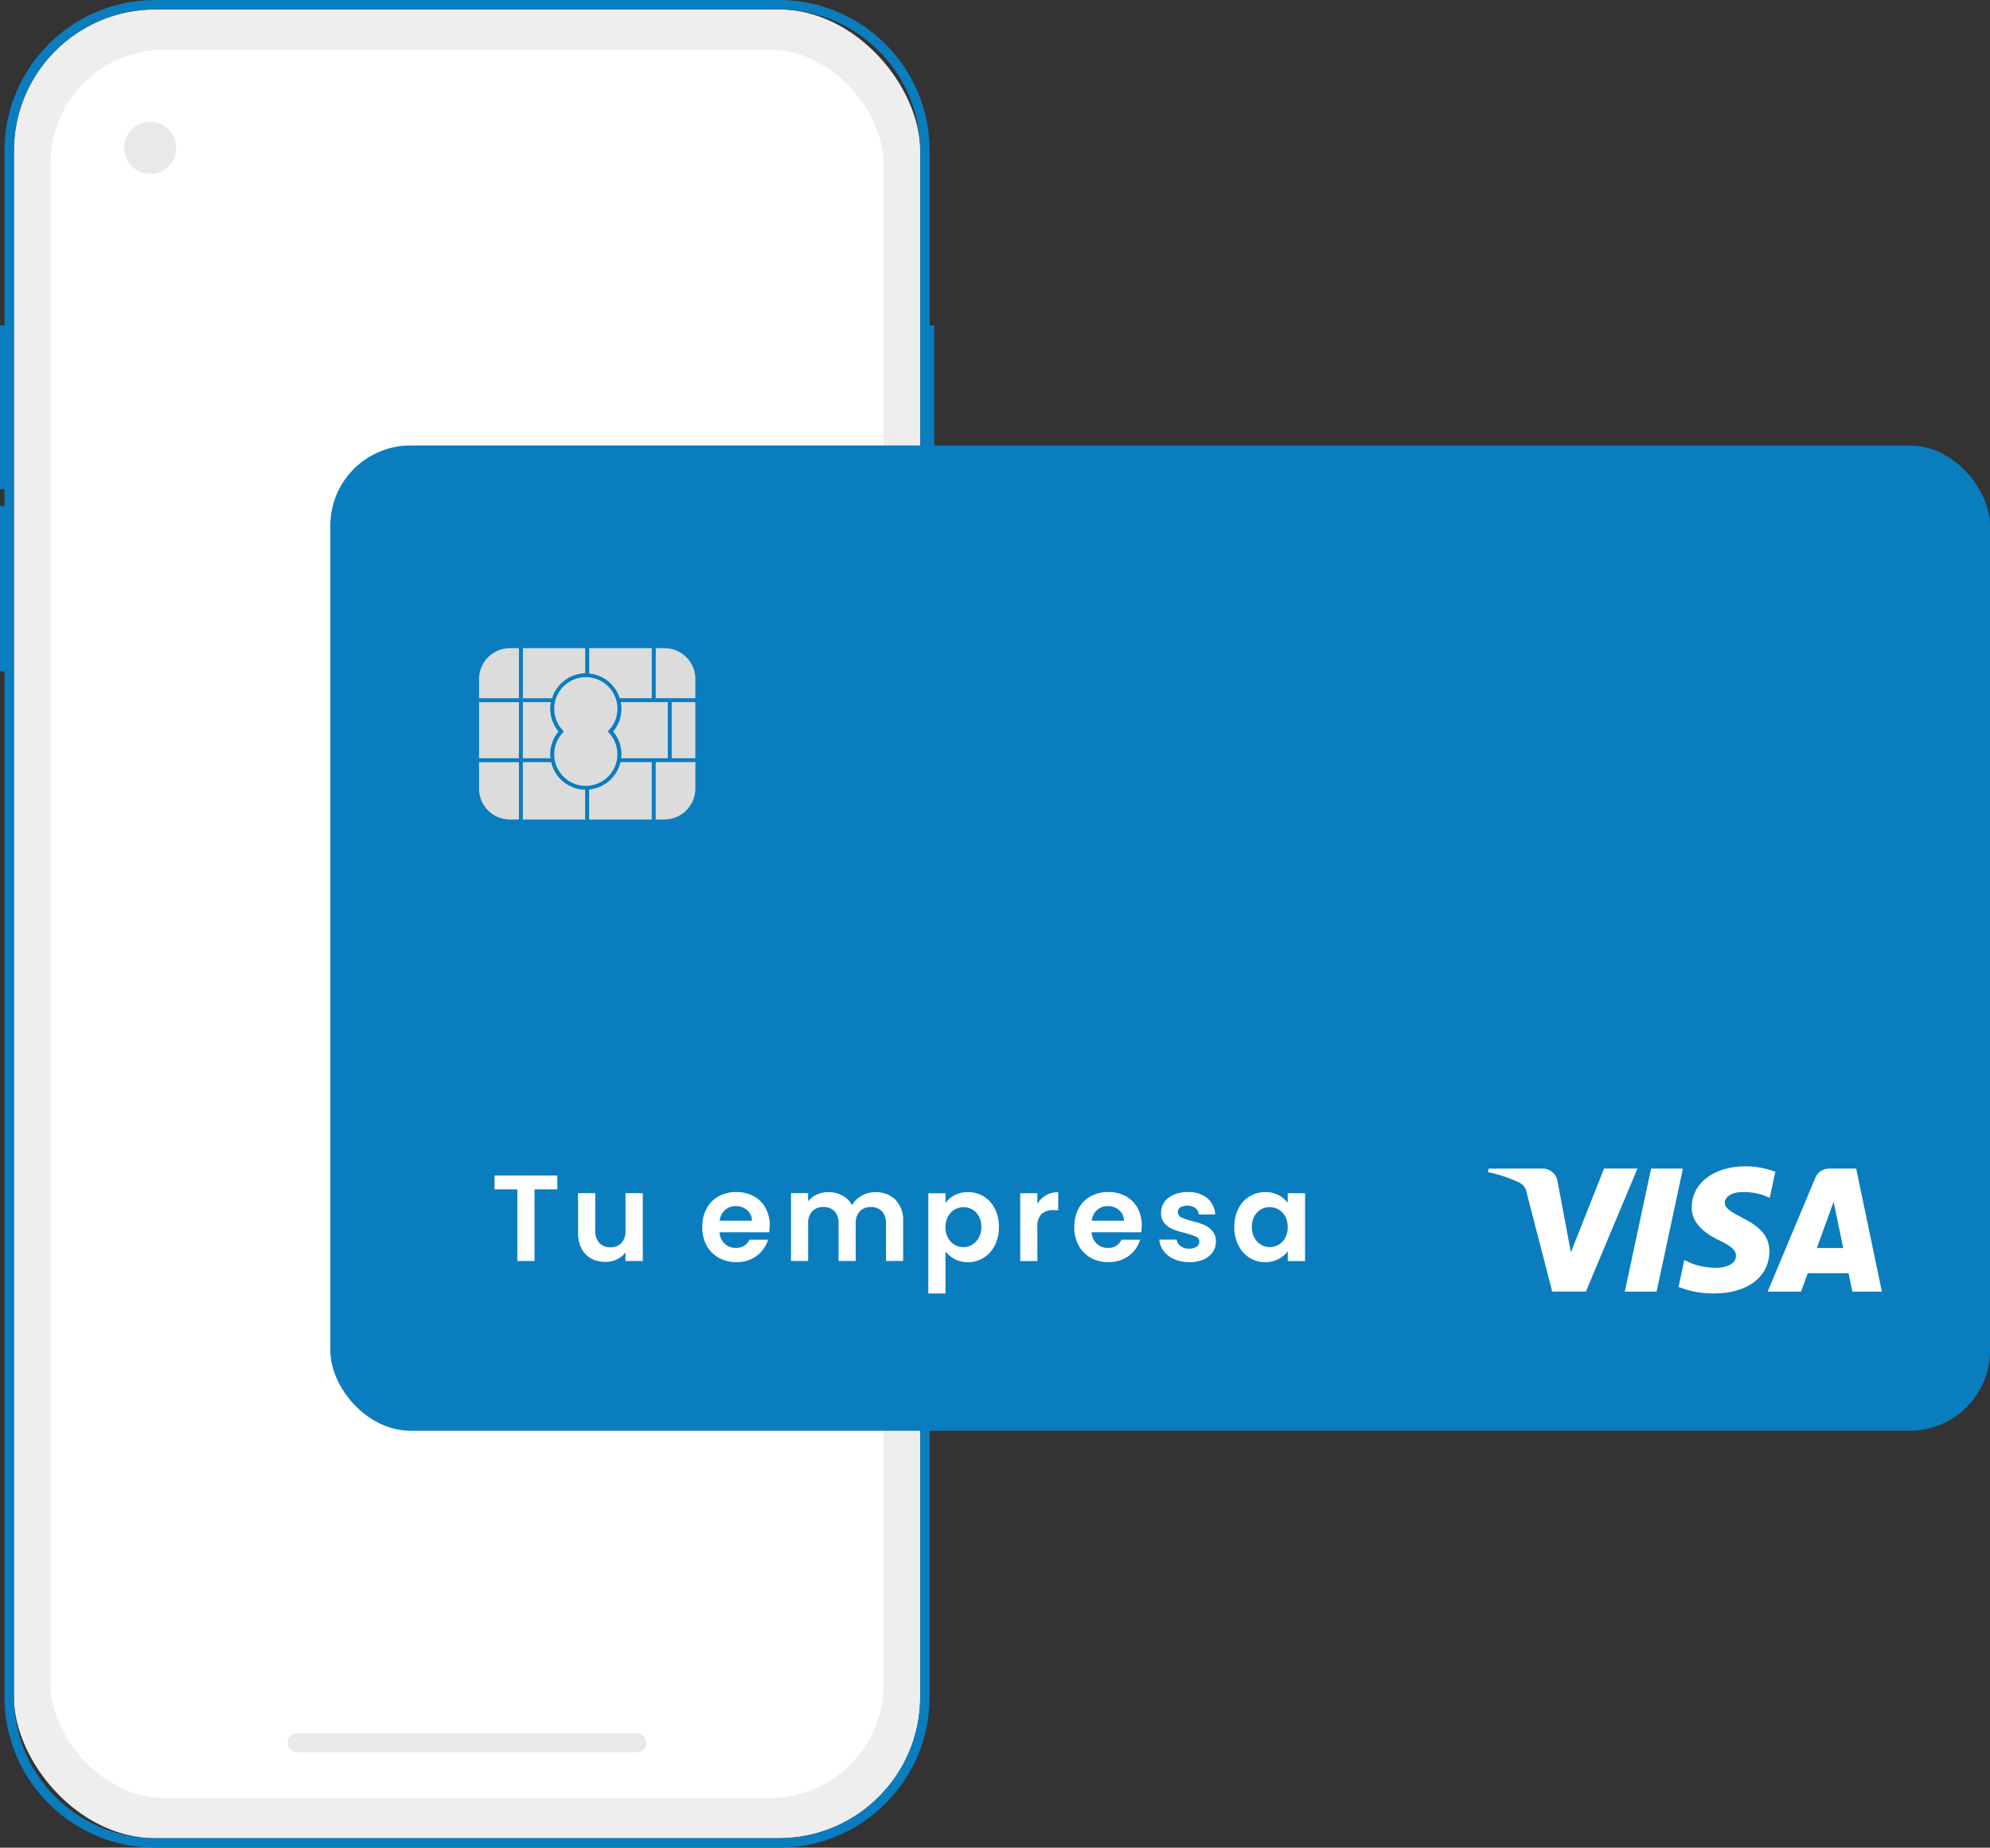
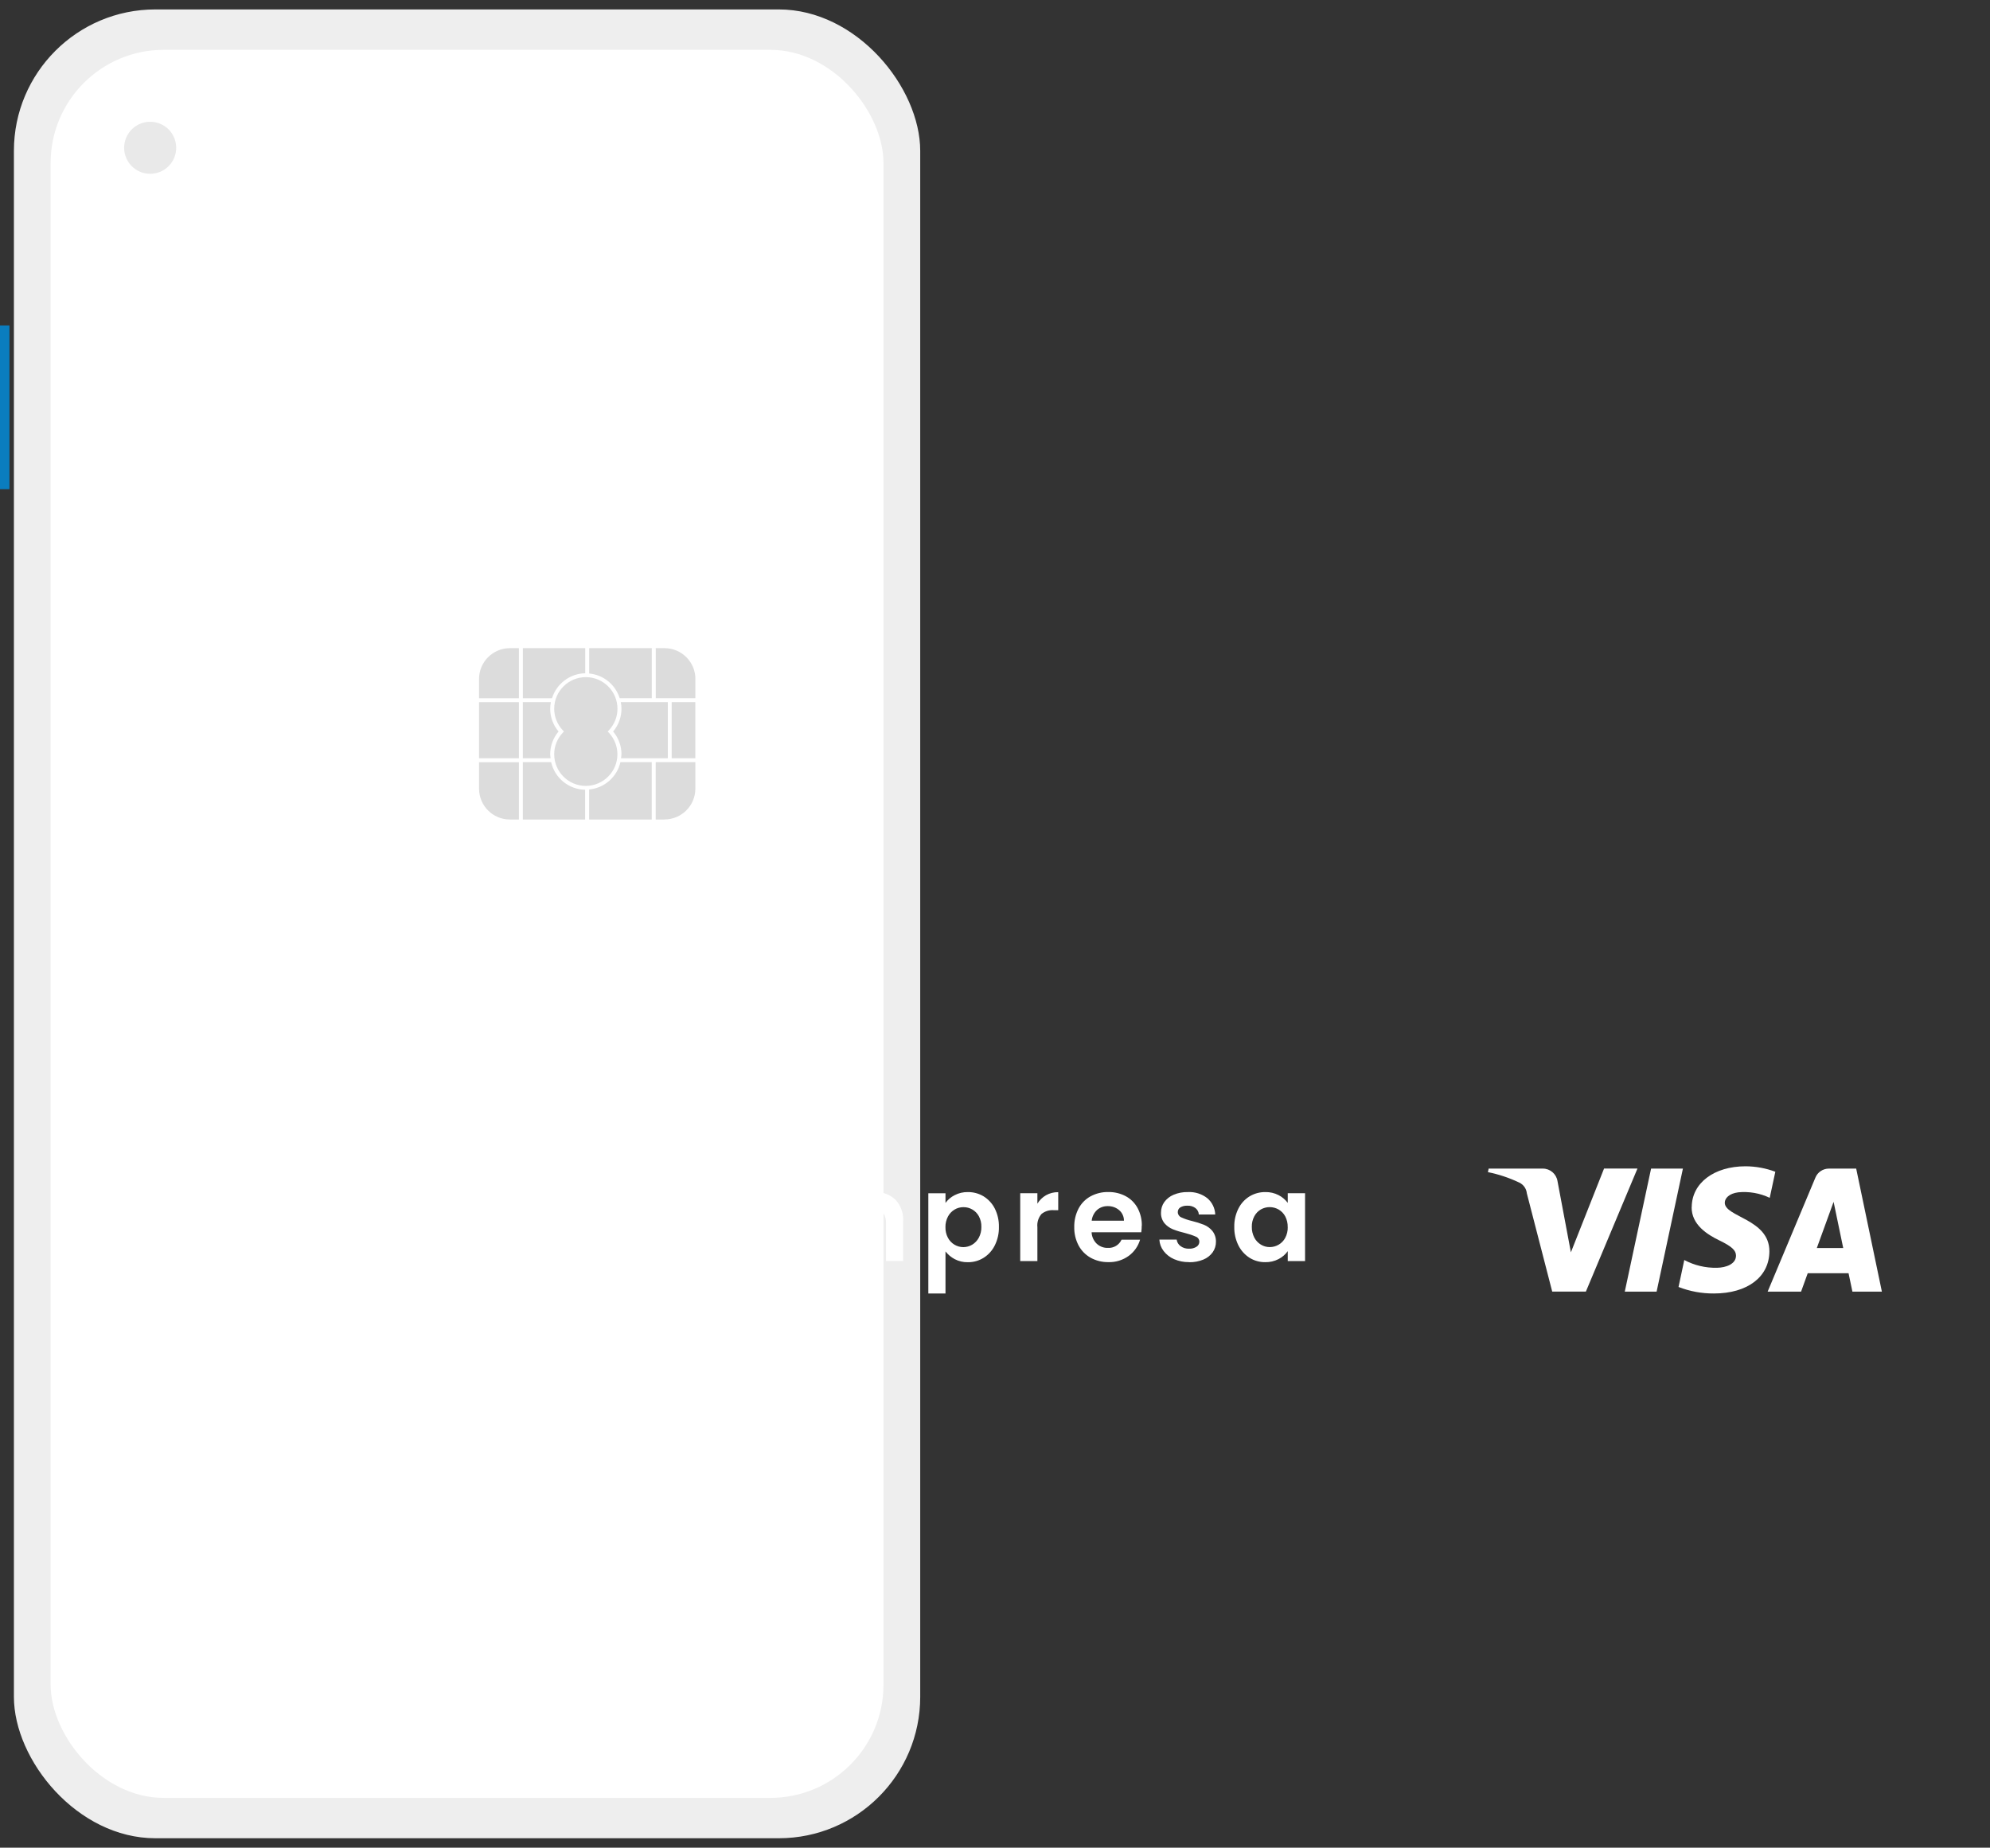
<svg xmlns="http://www.w3.org/2000/svg" id="Capa_1" viewBox="0 0 422.06 391.94">
  <rect x="0" y="0" width="422.06" height="391.94" fill="#333333" stroke="none" />
  <defs>
    <clipPath id="clippath">
      <path d="M140.92,173.84h-1.85v-12.17h8.41v5.61c0,3.62-2.94,6.55-6.56,6.55ZM138.23,173.84h-13.28v-6.37c3.23-.3,5.91-2.64,6.64-5.8h6.64v12.17ZM124.11,173.84h-13.22v-12.17h6c.77,3.38,3.75,5.79,7.21,5.86v6.31ZM110.06,173.84h-1.91c-3.62,0-6.55-2.93-6.55-6.55h0v-23.25c0-3.62,2.93-6.55,6.55-6.55h32.78c3.62,0,6.56,2.93,6.56,6.55v4.06h-8.41v-10.62h-.84v10.62h-6.81c-.91-2.89-3.46-4.95-6.47-5.23v-5.38h-.84v5.33c-3.24.06-6.08,2.2-7.04,5.29h-6.18v-10.62h-.84v10.62h-8.46v.84h8.46v11.9h-8.46v.84h8.46v12.16ZM124.25,166.71c-3.71,0-6.71-3.01-6.71-6.72,0-1.69.65-3.31,1.8-4.54l.26-.28-.26-.28c-1.15-1.23-1.79-2.85-1.8-4.54,0-3.71,3.01-6.71,6.71-6.71,3.71,0,6.71,3.01,6.71,6.71,0,1.69-.65,3.31-1.8,4.54l-.27.28.26.28c1.15,1.23,1.79,2.85,1.8,4.54,0,3.7-3,6.71-6.71,6.72ZM142.46,160.84h5.01v-11.9h-5.01v11.9ZM141.63,160.84h-9.91c.04-.28.07-.56.09-.84,0-1.77-.63-3.48-1.77-4.83,1.14-1.35,1.77-3.06,1.77-4.82,0-.47-.05-.94-.14-1.41h9.97v11.9ZM116.78,160.84h-5.89v-11.9h5.94c-.09.46-.14.93-.14,1.41,0,1.77.63,3.47,1.77,4.82-1.14,1.35-1.77,3.06-1.77,4.82.01.28.04.57.09.85Z" style="fill: none;" />
    </clipPath>
  </defs>
  <g>
    <rect x="2.95" y="2" width="192.22" height="387.94" rx="30" ry="30" style="fill: #eee;" />
-     <path d="M32.95,2C16.38,2,2.95,15.43,2.95,32v327.94c0,16.57,13.43,30,30,30h132.22c16.57,0,30-13.43,30-30h0V32c0-16.57-13.43-30-30-30H32.95M32.95,0h132.22c17.66-.01,31.99,14.29,32,31.95,0,.02,0,.03,0,.05v327.94c.01,17.66-14.29,31.99-31.95,32H32.95c-17.66.01-31.99-14.29-32-31.95,0-.02,0-.03,0-.05V32C.94,14.34,15.24.01,32.9,0c.02,0,.03,0,.05,0Z" style="fill: #0a7dbf;" />
    <rect x="10.74" y="10.57" width="176.64" height="370.81" rx="24" ry="24" style="fill: #fff;" />
    <path d="M2,103.77H0v-34.73h2v34.73Z" style="fill: #0a7dbf;" />
-     <path d="M198.12,119.6h-2v-50.56h2v50.56Z" style="fill: #0a7dbf;" />
-     <path d="M2,142.4H0v-35.07h2v35.07Z" style="fill: #0a7dbf;" />
-     <path d="M135.1,371.69H63.02c-1.1,0-2-.9-2-2s.9-2,2-2h72.08c1.1,0,2,.9,2,2s-.9,2-2,2Z" style="fill: #e9e9e9;" />
    <circle cx="31.85" cy="31.35" r="5.52" style="fill: #e9e9e9;" />
  </g>
  <g>
-     <rect x="70.06" y="94.5" width="352" height="209" rx="17" ry="17" style="fill: #0a7dbf;" />
    <path d="M118.21,249.35v2.94h-4.84v15.21h-3.64v-15.21h-4.84v-2.94h13.31ZM136.33,253.1v14.4h-3.67v-1.82c-.48.63-1.11,1.14-1.83,1.47-.77.36-1.61.54-2.46.53-1.04.02-2.07-.23-2.99-.71-.87-.48-1.58-1.22-2.04-2.11-.52-1.03-.77-2.17-.74-3.32v-8.45h3.64v7.93c-.06.96.24,1.9.86,2.64.61.63,1.46.97,2.34.92.88.05,1.75-.29,2.37-.92.62-.74.92-1.68.86-2.64v-7.93h3.67ZM163.24,259.99c0,.47-.03.94-.1,1.4h-10.53c.03.93.43,1.8,1.09,2.44.64.59,1.49.91,2.37.88,1.23.07,2.38-.62,2.89-1.74h3.93c-.4,1.37-1.24,2.57-2.39,3.42-1.26.92-2.79,1.39-4.34,1.34-1.3.02-2.59-.3-3.73-.92-1.09-.61-1.98-1.51-2.57-2.61-.63-1.2-.95-2.54-.92-3.9-.03-1.36.28-2.71.91-3.93.58-1.1,1.46-2,2.55-2.6,1.16-.62,2.46-.94,3.77-.91,1.28-.02,2.55.28,3.68.88,1.07.57,1.94,1.45,2.52,2.51.61,1.15.92,2.43.9,3.73h0ZM159.47,258.95c.02-.86-.36-1.69-1.01-2.25-.67-.57-1.54-.87-2.42-.85-.83-.02-1.65.27-2.28.82-.64.6-1.04,1.4-1.13,2.27h6.84ZM185.65,252.89c1.59-.07,3.14.52,4.28,1.62,1.14,1.23,1.72,2.86,1.62,4.53v8.45h-3.64v-7.96c.06-.94-.24-1.87-.86-2.59-.62-.62-1.47-.94-2.34-.9-.88-.04-1.73.28-2.35.9-.62.71-.94,1.64-.87,2.59v7.96h-3.64v-7.96c.06-.94-.24-1.87-.86-2.59-.62-.62-1.47-.94-2.34-.9-.88-.05-1.75.28-2.38.9-.62.71-.94,1.64-.87,2.59v7.96h-3.64v-14.4h3.64v1.74c.48-.62,1.1-1.11,1.81-1.43.76-.35,1.59-.53,2.43-.52,1.05-.02,2.09.23,3.02.72.87.46,1.59,1.17,2.05,2.04.48-.84,1.19-1.54,2.04-2,.88-.5,1.88-.76,2.9-.76h0ZM200.52,255.18c.51-.69,1.17-1.26,1.94-1.65.87-.45,1.84-.68,2.82-.66,1.18-.01,2.33.3,3.34.91,1.01.63,1.83,1.52,2.37,2.59.6,1.21.9,2.54.87,3.89.03,1.36-.27,2.7-.87,3.91-.53,1.08-1.35,2-2.37,2.64-1,.63-2.16.95-3.34.94-.97.02-1.93-.2-2.79-.65-.76-.4-1.43-.96-1.96-1.64v8.92h-3.64v-21.26h3.64v2.08ZM208.14,260.25c.02-.78-.16-1.56-.53-2.25-.32-.6-.81-1.1-1.4-1.44-.57-.33-1.22-.5-1.89-.49-.65,0-1.3.17-1.86.51-.59.35-1.08.86-1.4,1.47-.37.7-.56,1.48-.54,2.26-.02.79.16,1.57.53,2.26.32.61.81,1.12,1.4,1.47.56.33,1.21.51,1.86.51.66,0,1.32-.18,1.89-.52.59-.36,1.07-.87,1.4-1.48.37-.7.56-1.49.54-2.29ZM220.02,255.33c.45-.74,1.08-1.36,1.83-1.79.79-.44,1.68-.67,2.59-.65v3.82h-.96c-.93-.07-1.86.22-2.59.81-.66.78-.98,1.79-.87,2.81v7.18h-3.64v-14.4h3.64v2.23ZM242.15,259.99c0,.47-.03.94-.1,1.4h-10.53c.03.93.43,1.8,1.09,2.44.64.59,1.49.91,2.37.88,1.23.07,2.38-.62,2.89-1.74h3.93c-.4,1.37-1.24,2.57-2.39,3.42-1.26.92-2.79,1.39-4.35,1.34-1.3.02-2.59-.3-3.73-.92-1.09-.61-1.98-1.51-2.57-2.61-.63-1.2-.95-2.54-.92-3.9-.03-1.36.28-2.71.91-3.93.58-1.1,1.46-2,2.55-2.6,1.16-.62,2.46-.94,3.77-.91,1.28-.02,2.55.28,3.68.88,1.07.57,1.94,1.45,2.52,2.51.61,1.15.92,2.43.9,3.73ZM238.38,258.95c.01-.86-.36-1.69-1.02-2.25-.67-.57-1.54-.87-2.42-.85-.83-.02-1.65.27-2.27.82-.64.6-1.04,1.4-1.13,2.27h6.84ZM252.18,267.73c-1.09.02-2.17-.2-3.17-.63-.88-.38-1.64-.97-2.22-1.73-.54-.7-.85-1.54-.9-2.42h3.67c.07.55.37,1.05.82,1.38.52.38,1.14.57,1.78.55.57.03,1.14-.11,1.62-.42.37-.23.59-.63.59-1.07,0-.47-.28-.88-.71-1.05-.73-.32-1.5-.58-2.27-.77-.9-.21-1.78-.47-2.64-.81-.68-.28-1.29-.71-1.77-1.27-.52-.65-.79-1.48-.74-2.31,0-.78.24-1.55.69-2.18.5-.69,1.19-1.23,1.98-1.56.96-.4,1.99-.6,3.03-.57,1.48-.08,2.94.38,4.11,1.29,1.03.87,1.64,2.13,1.69,3.47h-3.48c-.03-.54-.29-1.03-.71-1.36-.49-.36-1.09-.54-1.7-.51-.53-.03-1.06.09-1.52.36-.34.22-.55.61-.53,1.01,0,.48.29.91.73,1.1.72.33,1.48.59,2.26.77.88.21,1.74.48,2.57.81.68.28,1.28.72,1.76,1.29.52.65.79,1.47.77,2.3.01.8-.23,1.58-.69,2.24-.5.69-1.19,1.23-1.98,1.55-.95.39-1.98.58-3.01.56ZM261.78,260.25c-.03-1.34.27-2.67.87-3.87.53-1.07,1.35-1.97,2.37-2.6,1.01-.61,2.16-.92,3.34-.91.98-.02,1.95.2,2.82.65.76.39,1.42.95,1.94,1.64v-2.05h3.67v14.4h-3.67v-2.11c-.5.71-1.17,1.28-1.94,1.68-.88.46-1.86.68-2.85.66-1.17.01-2.32-.31-3.31-.93-1.02-.65-1.83-1.56-2.37-2.64-.6-1.22-.9-2.56-.87-3.92h0ZM273.11,260.3c.02-.79-.16-1.57-.52-2.27-.32-.61-.81-1.11-1.4-1.46-.58-.33-1.23-.51-1.9-.51-.66,0-1.3.17-1.87.49-.59.35-1.07.85-1.39,1.45-.37.69-.55,1.47-.53,2.25-.02.79.17,1.57.53,2.28.32.62.81,1.13,1.4,1.49.56.34,1.2.52,1.86.52.67,0,1.32-.17,1.9-.51.59-.34,1.08-.85,1.4-1.46.37-.7.55-1.49.53-2.28h0Z" style="fill: #fff;" />
    <path d="M358.78,256.04c-.05,3.76,3.35,5.86,5.91,7.1,2.63,1.28,3.51,2.1,3.5,3.24-.02,1.75-2.1,2.52-4.04,2.55-2.41.05-4.8-.51-6.93-1.65l-1.22,5.72c2.39.93,4.94,1.4,7.51,1.38,7.09,0,11.73-3.5,11.76-8.93.03-6.89-9.53-7.27-9.46-10.35.02-.93.91-1.93,2.87-2.18,2.28-.22,4.58.18,6.66,1.17l1.19-5.53c-2.02-.76-4.16-1.15-6.32-1.16-6.67,0-11.37,3.55-11.41,8.63M387.9,247.89c-1.26,0-2.4.75-2.87,1.91l-10.13,24.19h7.09l1.41-3.9h8.66l.82,3.9h6.25l-5.45-26.1h-5.77M388.89,254.94l2.04,9.8h-5.6l3.56-9.8M350.18,247.89l-5.58,26.1h6.75l5.58-26.1h-6.75M340.2,247.89l-7.03,17.76-2.84-15.1c-.24-1.53-1.56-2.66-3.11-2.66h-11.49l-.16.75c2.3.46,4.54,1.21,6.66,2.22.9.43,1.5,1.3,1.6,2.29l5.38,20.83h7.14l10.94-26.1h-7.09" style="fill: #fff;" />
    <g style="clip-path: url(#clippath);">
      <path d="M101.6,137.48h45.88v36.36h-45.88v-36.36Z" style="fill: #dcdcdc;" />
    </g>
  </g>
</svg>